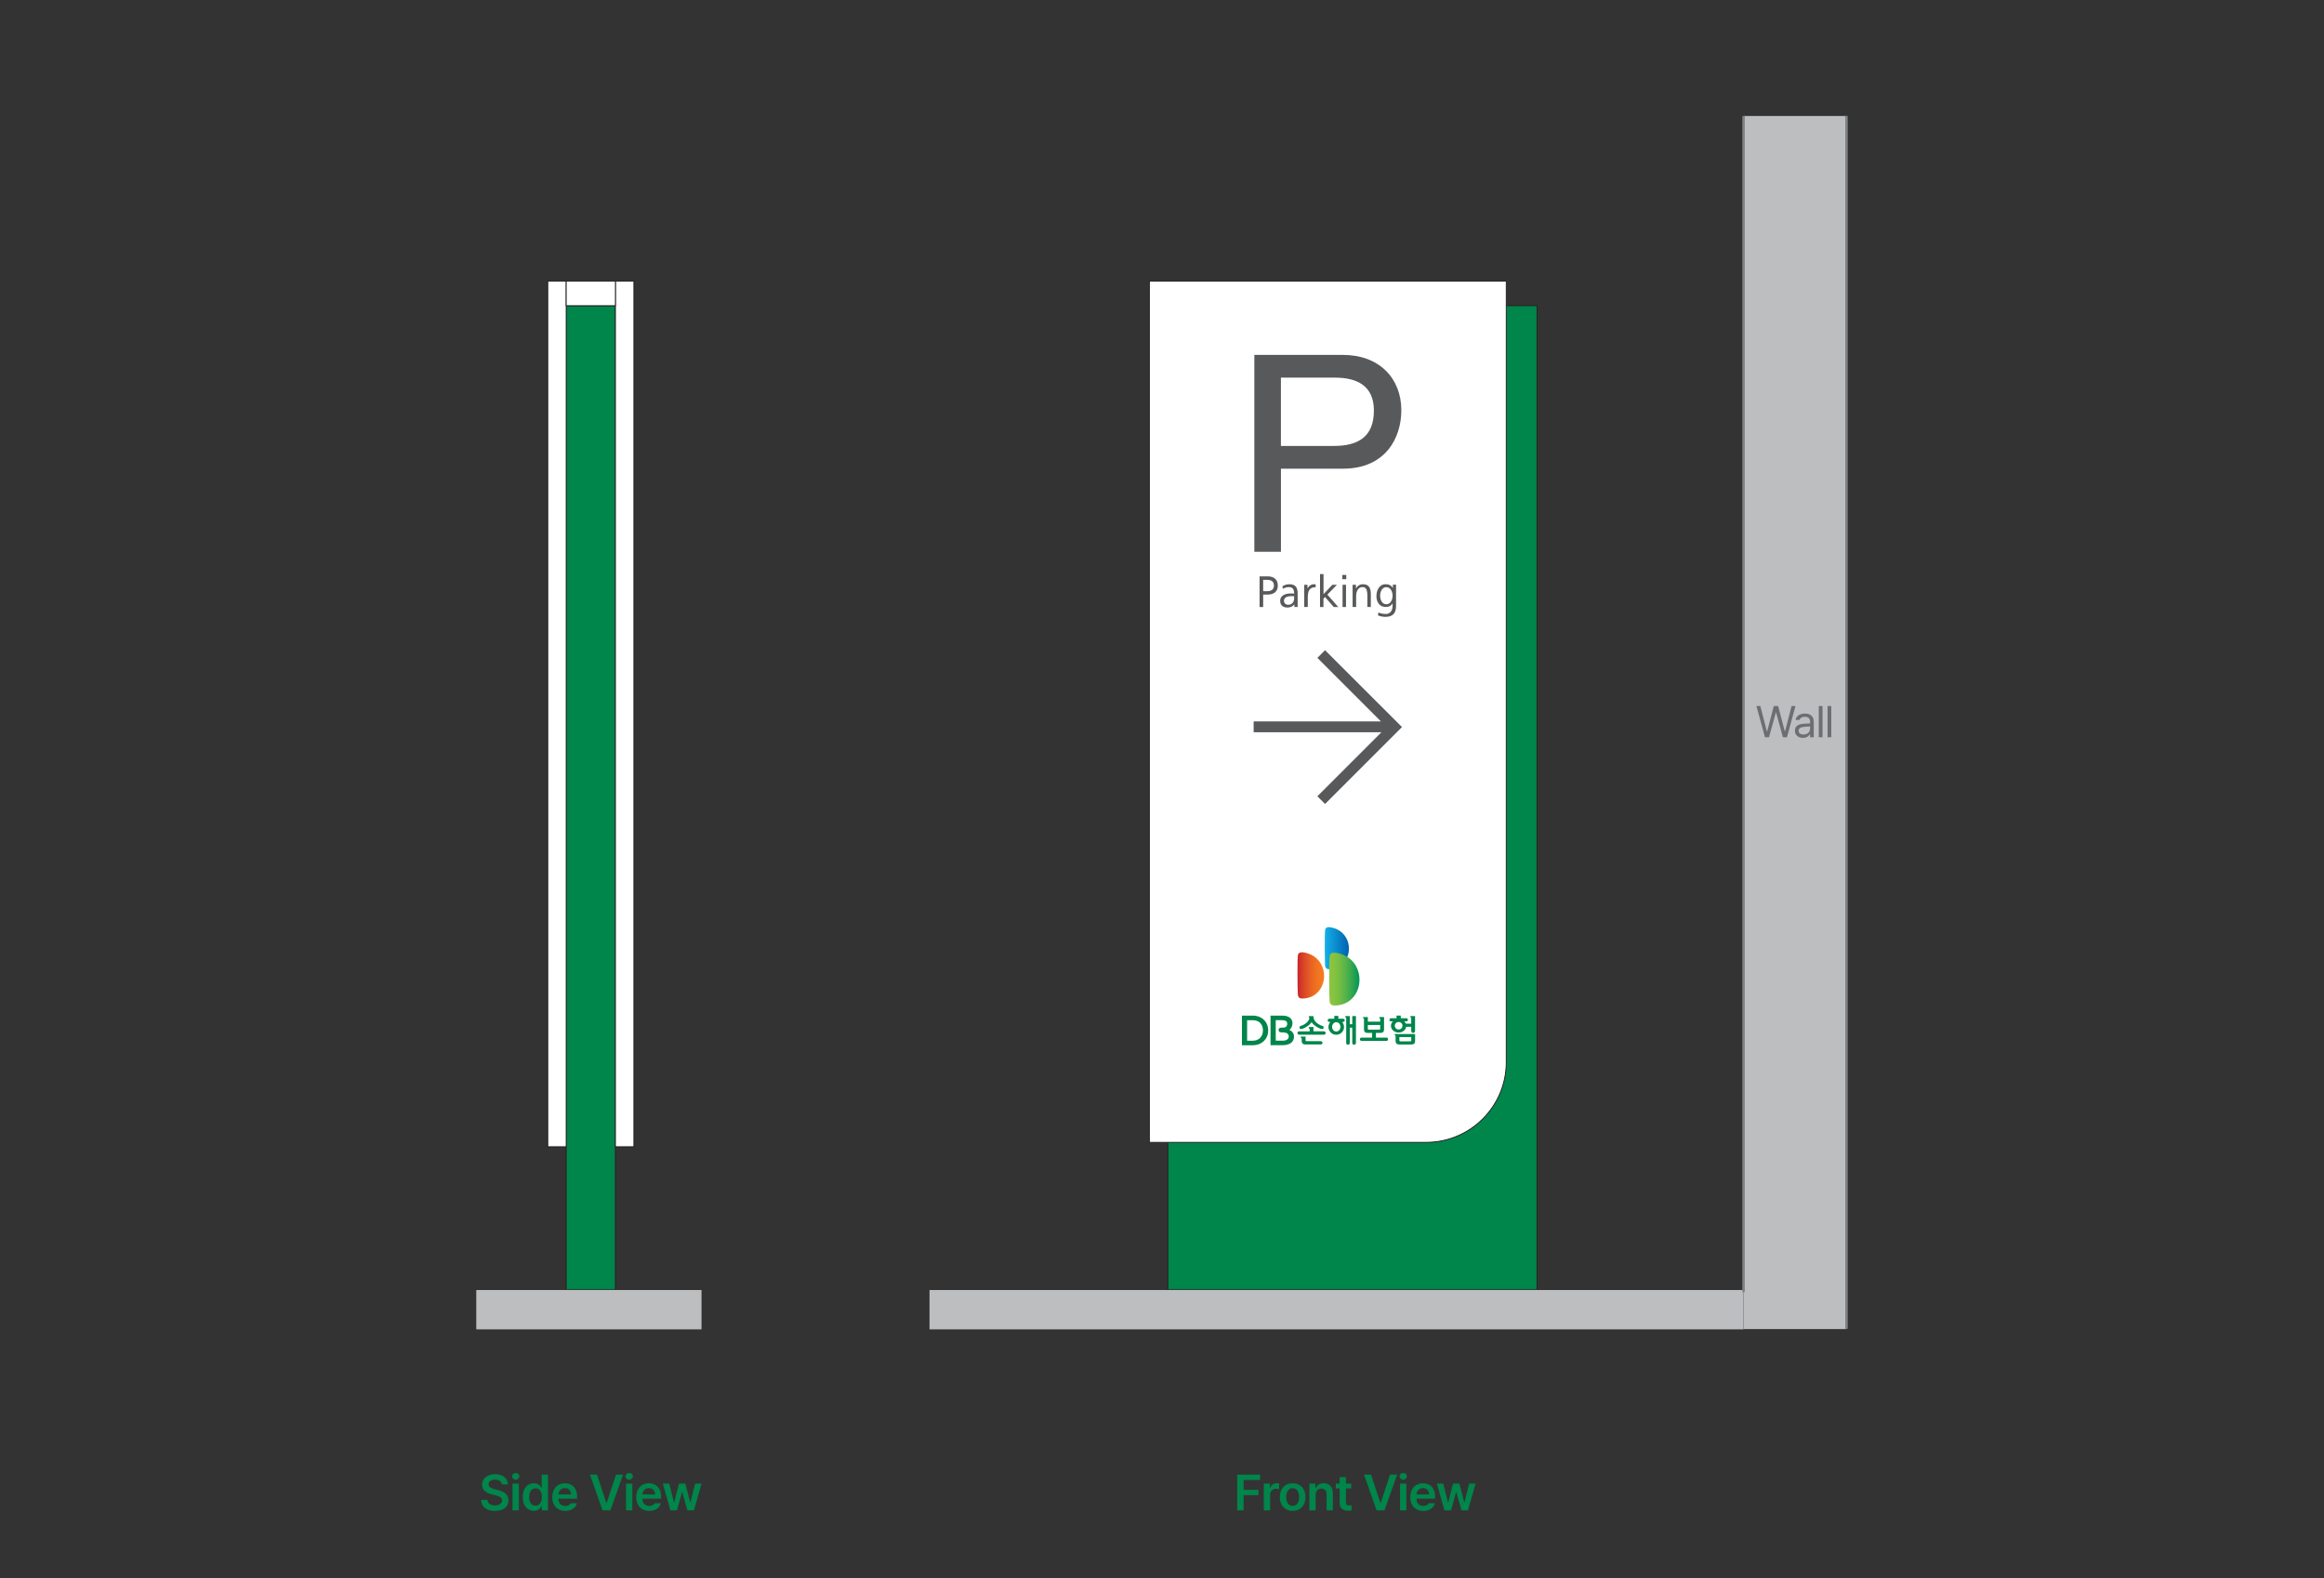
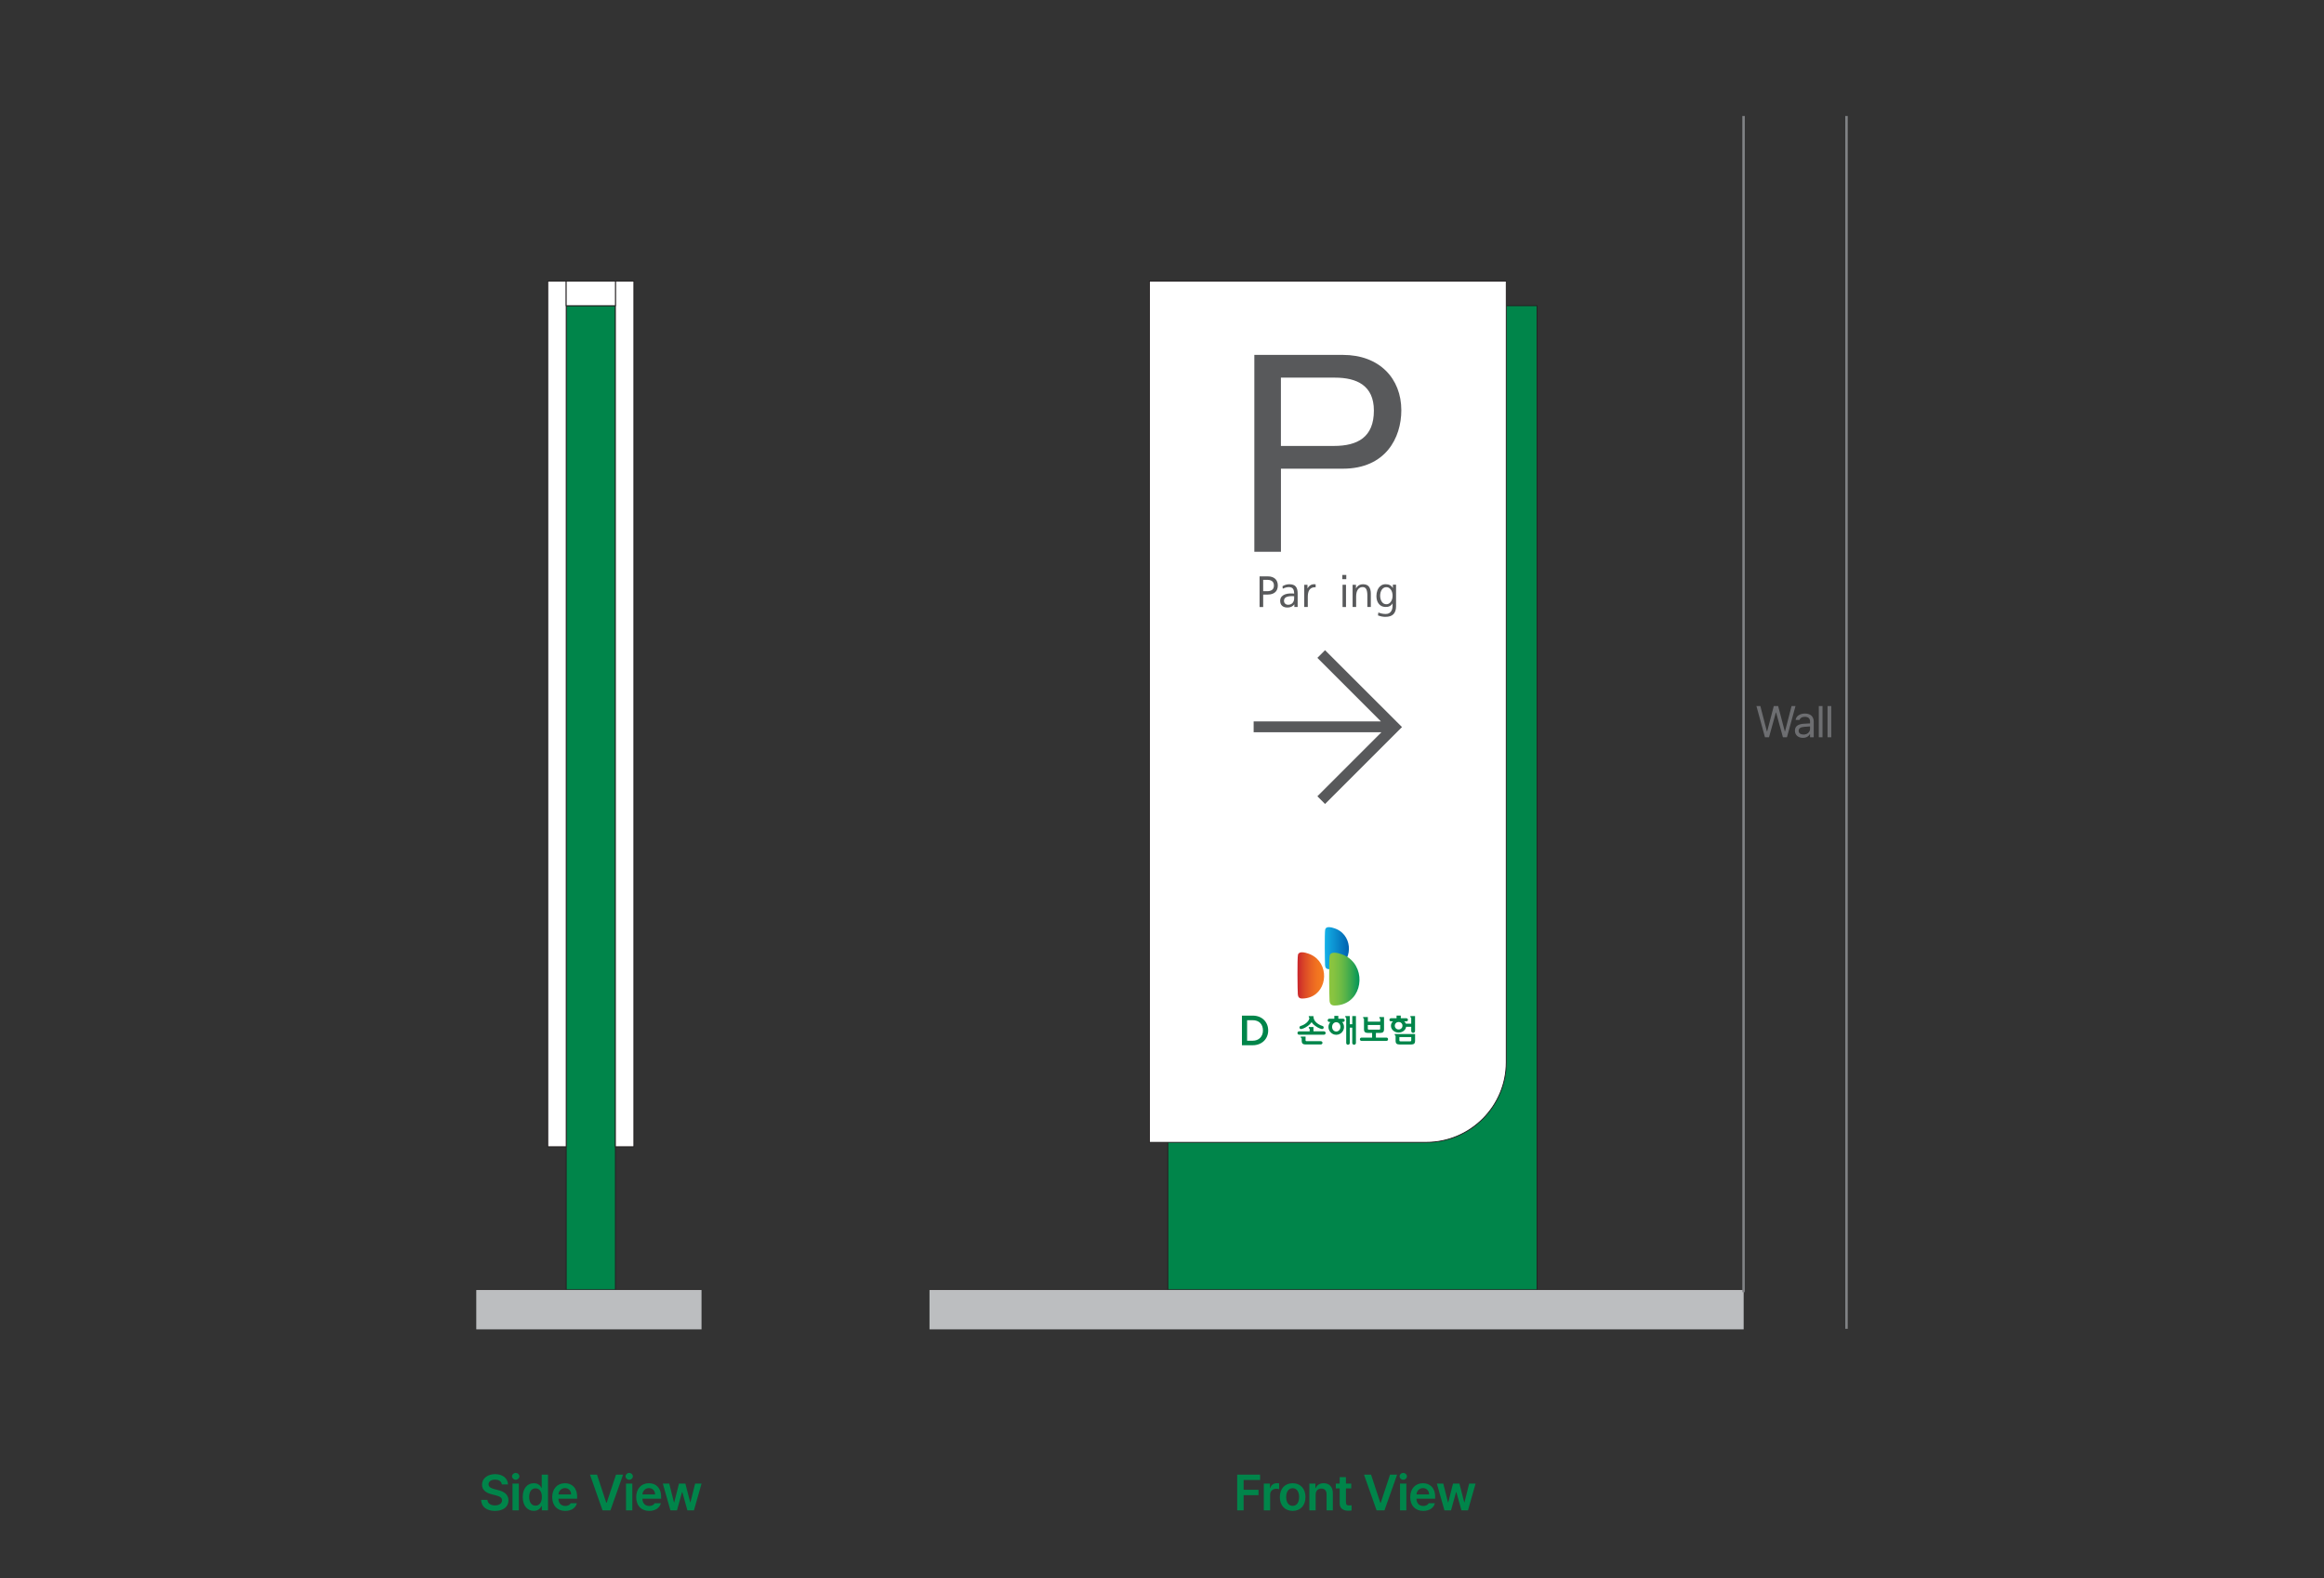
<svg xmlns="http://www.w3.org/2000/svg" width="736" height="500" viewBox="0 0 736 500" fill="none">
  <rect x="0" y="0" width="736" height="500" fill="#333333" stroke="none" />
  <path d="M486.772 96.84H369.842V408.646H486.772V96.84Z" fill="#00854A" stroke="#231F20" stroke-width="0.275" stroke-miterlimit="22.93" />
  <path fill-rule="evenodd" clip-rule="evenodd" d="M364 89.041V361.875H451.692C465.64 361.875 477.025 350.49 477.025 336.542V89.041H364Z" fill="white" stroke="#231F20" stroke-width="0.275" stroke-miterlimit="22.93" />
  <path fill-rule="evenodd" clip-rule="evenodd" d="M419.297 326.708H415.964V325.354H414.479V325.464C414.479 325.695 414.567 325.849 414.765 325.937V326.718H411.421C411.278 326.718 411.157 326.773 411.047 326.872C410.948 326.971 410.904 327.092 410.904 327.235C410.904 327.389 410.948 327.521 411.047 327.62C411.146 327.719 411.267 327.775 411.421 327.775H419.297C419.44 327.775 419.572 327.719 419.671 327.62C419.77 327.521 419.825 327.389 419.825 327.235C419.825 327.092 419.77 326.971 419.671 326.872C419.572 326.773 419.451 326.718 419.297 326.718V326.708Z" fill="#00854A" />
  <path fill-rule="evenodd" clip-rule="evenodd" d="M418.285 329.831H413.786C413.577 329.831 413.467 329.732 413.467 329.523V328.379H411.949V328.478C411.949 328.709 412.048 328.863 412.246 328.94V329.809C412.246 330.524 412.642 330.876 413.445 330.876H418.285C418.428 330.876 418.549 330.821 418.659 330.722C418.769 330.623 418.824 330.502 418.824 330.348C418.824 330.205 418.769 330.084 418.659 329.985C418.549 329.875 418.428 329.831 418.285 329.831Z" fill="#00854A" />
  <path fill-rule="evenodd" clip-rule="evenodd" d="M411.981 325.993C412.08 325.993 412.179 325.993 412.278 325.96C412.718 325.828 413.092 325.674 413.4 325.498C413.708 325.322 413.983 325.146 414.225 324.97C414.698 324.64 415.083 324.255 415.369 323.815C415.666 324.255 416.04 324.64 416.513 324.97C416.755 325.146 417.03 325.322 417.338 325.498C417.657 325.674 418.02 325.817 418.46 325.96C418.559 325.993 418.669 326.004 418.757 325.993C418.944 325.982 419.076 325.894 419.153 325.729C419.23 325.564 419.23 325.41 419.153 325.256C419.087 325.135 418.966 325.047 418.801 325.003C418.372 324.871 418.009 324.706 417.69 324.519C417.371 324.332 417.107 324.134 416.887 323.936C416.282 323.397 415.974 322.748 415.963 322.011V321.89H414.467V322C414.467 322.088 414.478 322.154 414.511 322.22C414.544 322.275 414.599 322.352 414.676 322.44C414.676 322.902 414.401 323.408 413.84 323.936C413.62 324.134 413.356 324.332 413.048 324.519C412.74 324.706 412.366 324.871 411.937 325.003C411.772 325.058 411.651 325.146 411.585 325.256C411.508 325.41 411.508 325.564 411.585 325.729C411.673 325.894 411.805 325.982 411.981 325.993Z" fill="#00854A" />
  <path fill-rule="evenodd" clip-rule="evenodd" d="M428.252 324.475H427.471V321.879H426.041V321.989C426.041 322.209 426.14 322.363 426.338 322.451V330.404C426.338 330.558 426.393 330.69 426.503 330.8C426.613 330.91 426.745 330.965 426.91 330.965C427.064 330.965 427.196 330.91 427.306 330.8C427.416 330.69 427.471 330.558 427.471 330.404V325.542H428.252V330.393C428.252 330.547 428.307 330.679 428.428 330.789C428.538 330.91 428.681 330.965 428.835 330.965C428.989 330.965 429.132 330.91 429.242 330.789C429.363 330.679 429.418 330.547 429.418 330.393V321.879H428.263V324.475H428.252Z" fill="#00854A" />
  <path fill-rule="evenodd" clip-rule="evenodd" d="M425.346 322.714H423.839V321.823H422.574V322.714H420.99C420.836 322.714 420.715 322.758 420.616 322.868C420.517 322.967 420.473 323.088 420.473 323.231C420.473 323.374 420.517 323.484 420.616 323.583C420.715 323.682 420.836 323.737 420.99 323.737H421.342C421.177 323.924 421.034 324.144 420.924 324.375C420.781 324.672 420.715 324.991 420.715 325.332C420.715 325.673 420.781 325.992 420.913 326.289C421.045 326.586 421.221 326.85 421.452 327.081C421.672 327.301 421.925 327.477 422.222 327.609C422.519 327.741 422.838 327.807 423.19 327.807C423.542 327.807 423.85 327.741 424.147 327.609C424.444 327.477 424.697 327.301 424.917 327.081C425.137 326.861 425.324 326.586 425.456 326.289C425.588 325.992 425.643 325.673 425.643 325.332C425.643 324.991 425.577 324.683 425.445 324.375C425.335 324.133 425.203 323.924 425.038 323.737H425.346C425.478 323.737 425.61 323.693 425.709 323.583C425.819 323.484 425.863 323.363 425.863 323.231C425.863 323.099 425.808 322.967 425.709 322.868C425.61 322.769 425.478 322.714 425.346 322.714ZM424.411 325.871C424.345 326.058 424.246 326.212 424.125 326.344C424.004 326.487 423.85 326.586 423.696 326.663C423.531 326.74 423.366 326.773 423.19 326.773C423.003 326.773 422.827 326.729 422.662 326.663C422.497 326.586 422.365 326.476 422.244 326.344C422.123 326.212 422.035 326.058 421.969 325.871C421.903 325.695 421.87 325.497 421.87 325.299C421.87 325.101 421.903 324.903 421.969 324.727C422.035 324.54 422.123 324.386 422.244 324.254C422.365 324.122 422.508 324.012 422.662 323.935C422.827 323.858 423.003 323.825 423.19 323.825C423.366 323.825 423.531 323.869 423.696 323.935C423.861 324.012 424.004 324.122 424.125 324.254C424.246 324.386 424.334 324.54 424.411 324.727C424.477 324.903 424.51 325.101 424.51 325.299C424.51 325.497 424.477 325.695 424.411 325.871Z" fill="#00854A" />
  <path fill-rule="evenodd" clip-rule="evenodd" d="M439.076 328.699H435.743V327.214H437.14C437.921 327.214 438.317 326.862 438.317 326.147V322.187H436.832V322.286C436.832 322.517 436.92 322.671 437.107 322.748V323.65H433.191V322.187H431.695V322.286C431.695 322.517 431.783 322.671 431.97 322.748V326.147C431.97 326.851 432.355 327.214 433.136 327.214H434.544V328.699H431.2C431.057 328.699 430.925 328.743 430.826 328.842C430.727 328.941 430.672 329.062 430.672 329.216C430.672 329.37 430.716 329.48 430.826 329.59C430.936 329.7 431.046 329.744 431.2 329.744H439.076C439.23 329.744 439.34 329.689 439.45 329.59C439.549 329.491 439.593 329.37 439.593 329.216C439.593 329.062 439.549 328.941 439.45 328.842C439.34 328.743 439.23 328.699 439.076 328.699ZM433.499 326.18C433.29 326.18 433.18 326.07 433.18 325.861V324.706H437.096V325.861C437.096 326.081 436.997 326.18 436.788 326.18H433.499Z" fill="#00854A" />
  <path fill-rule="evenodd" clip-rule="evenodd" d="M446.654 321.89V322C446.654 322.22 446.742 322.374 446.929 322.462V324.299H445.236C445.236 324.299 445.191 324.2 445.169 324.145C445.07 323.936 444.916 323.738 444.729 323.551H445.411C445.543 323.551 445.653 323.507 445.752 323.408C445.851 323.32 445.895 323.199 445.895 323.067C445.895 322.935 445.851 322.825 445.752 322.726C445.664 322.627 445.543 322.572 445.411 322.572H443.619V321.725H442.287V322.572H440.494C440.362 322.572 440.263 322.627 440.164 322.726C440.065 322.825 440.021 322.935 440.021 323.067C440.021 323.199 440.065 323.309 440.164 323.408C440.263 323.496 440.373 323.551 440.494 323.551H441.144C440.946 323.727 440.803 323.925 440.693 324.145C440.572 324.387 440.505 324.651 440.505 324.948C440.505 325.245 440.572 325.531 440.693 325.784C440.814 326.048 440.989 326.279 441.22 326.477C441.44 326.675 441.693 326.818 441.99 326.939C442.287 327.049 442.606 327.104 442.947 327.104C443.288 327.104 443.596 327.049 443.882 326.939C444.179 326.829 444.432 326.675 444.652 326.477C444.883 326.279 445.059 326.048 445.169 325.784C445.246 325.619 445.29 325.454 445.323 325.267H446.929V326.598C446.929 326.763 446.995 326.906 447.105 327.027C447.226 327.148 447.37 327.203 447.535 327.203C447.7 327.203 447.842 327.137 447.963 327.027C448.084 326.906 448.139 326.763 448.139 326.598V321.879H446.654V321.89ZM443.816 325.773C443.596 326.004 443.299 326.125 442.947 326.125C442.595 326.125 442.288 326.004 442.068 325.773C441.837 325.542 441.727 325.256 441.727 324.937C441.727 324.618 441.837 324.332 442.068 324.101C442.299 323.87 442.595 323.76 442.947 323.76C443.299 323.76 443.596 323.87 443.816 324.101C444.047 324.332 444.157 324.607 444.157 324.937C444.157 325.267 444.047 325.542 443.816 325.773Z" fill="#00854A" />
  <path fill-rule="evenodd" clip-rule="evenodd" d="M441.693 327.665C441.693 327.896 441.781 328.05 441.979 328.127V329.81C441.979 330.525 442.375 330.877 443.156 330.877H446.984C447.754 330.877 448.15 330.525 448.15 329.81V327.566H441.693V327.665ZM443.178 328.534H446.94V329.568C446.94 329.777 446.83 329.876 446.61 329.876H443.508C443.288 329.876 443.178 329.777 443.178 329.568V328.534Z" fill="#00854A" />
  <path fill-rule="evenodd" clip-rule="evenodd" d="M396.746 321.746H393.314V331.118H396.746C399.584 331.118 401.63 329.149 401.63 326.443C401.63 323.737 399.661 321.735 396.746 321.735V321.746ZM399.969 326.443C399.969 328.412 398.66 329.688 396.691 329.688H394.953V323.187H396.691C398.715 323.187 399.969 324.408 399.969 326.443Z" fill="#00854A" />
-   <path fill-rule="evenodd" clip-rule="evenodd" d="M408.309 326.267C408.925 325.849 409.321 325.024 409.321 324.144C409.321 322.637 408.111 321.735 406.087 321.735H402.369V331.107H406.153C408.441 331.107 409.805 330.106 409.805 328.423C409.805 327.422 409.31 326.707 408.309 326.245V326.267ZM405.471 325.596C405.163 325.673 404.987 325.86 404.932 326.135C404.899 326.355 404.943 326.586 405.064 326.751C405.163 326.883 405.295 326.971 405.449 326.993C405.658 327.026 405.9 327.037 406.142 327.048C406.879 327.081 407.66 327.114 408.012 327.774C408.221 328.159 408.188 328.665 407.935 329.028C407.671 329.402 407.154 329.633 406.406 329.677C406.307 329.677 406.208 329.677 406.109 329.677H404.019V323.176H405.911C407.154 323.176 407.66 323.539 407.66 324.298C407.66 324.716 407.506 325.101 407.187 325.332C406.901 325.541 406.494 325.541 406.087 325.541C405.911 325.541 405.658 325.541 405.46 325.585L405.471 325.596Z" fill="#00854A" />
  <path d="M416.997 303.64C416.304 303.002 415.446 302.474 414.423 302.111C413.917 301.935 413.07 301.671 412.344 301.671C411.728 301.671 411.189 301.869 411.057 302.485C410.804 303.662 410.914 313.804 411.013 314.981C411.079 315.85 411.442 316.345 412.454 316.323C419.505 316.213 421.353 307.666 416.997 303.64Z" fill="url(#paint0_linear_587_3719)" />
  <path d="M425.072 295.501C424.445 294.918 423.664 294.434 422.74 294.115C422.278 293.95 421.497 293.708 420.848 293.708C420.276 293.708 419.803 293.895 419.682 294.456C419.451 295.523 419.561 304.73 419.638 305.797C419.704 306.578 420.023 307.029 420.947 307.018C427.349 306.908 429.032 299.153 425.072 295.501Z" fill="url(#paint1_linear_587_3719)" />
  <path d="M427.898 304.058C427.106 303.332 426.127 302.727 424.961 302.309C424.367 302.1 423.399 301.803 422.585 301.803C421.87 301.803 421.265 302.034 421.111 302.738C420.814 304.08 420.957 315.641 421.056 316.994C421.133 317.984 421.54 318.545 422.695 318.534C430.736 318.402 432.848 308.656 427.887 304.069L427.898 304.058Z" fill="url(#paint2_linear_587_3719)" />
  <path d="M194.898 96.84H179.311V408.646H194.898V96.84Z" fill="#00854A" stroke="#231F20" stroke-width="0.275" stroke-miterlimit="22.93" />
  <path d="M179.312 89.041H173.471V363.271H179.312V89.041Z" fill="white" />
  <path d="M179.312 89.041H173.471V363.271H179.312V89.041Z" stroke="#231F20" stroke-width="0.275" stroke-miterlimit="10" />
  <path d="M200.75 89.041H194.898V363.271H200.75V89.041Z" fill="white" />
  <path d="M200.75 89.041H194.898V363.271H200.75V89.041Z" stroke="#231F20" stroke-width="0.275" stroke-miterlimit="10" />
  <path d="M150.832 408.646H222.167" stroke="#231F20" stroke-width="0.275" />
  <path d="M194.898 89.041H179.311V96.841H194.898V89.041Z" fill="white" stroke="#231F20" stroke-width="0.275" stroke-miterlimit="22.93" />
  <path d="M222.167 408.646H150.832V421.12H222.167V408.646Z" fill="#BCBEC0" />
  <path d="M398.902 192.298V182.585H401.52C402.532 182.585 403.324 182.86 403.896 183.399C404.413 183.905 404.677 184.598 404.677 185.478C404.677 186.358 404.413 187.084 403.896 187.557C403.324 188.085 402.532 188.349 401.52 188.349H400.046V192.298H398.902ZM400.046 183.674V187.282H401.377C402.037 187.282 402.554 187.117 402.928 186.809C403.269 186.512 403.445 186.072 403.445 185.489C403.445 184.906 403.269 184.455 402.917 184.147C402.554 183.839 402.037 183.685 401.377 183.685H400.046V183.674Z" fill="#58595B" />
  <path d="M406.24 186.491L406.163 185.71C406.856 185.292 407.571 185.083 408.319 185.083C409.254 185.083 409.936 185.314 410.343 185.787C410.75 186.26 410.959 186.986 410.959 187.965V192.288H409.914V191.441C409.43 192.09 408.737 192.431 407.835 192.453C407.065 192.475 406.471 192.299 406.053 191.925C405.635 191.562 405.426 191.023 405.426 190.319C405.426 189.769 405.602 189.296 405.954 188.933C406.229 188.647 406.57 188.427 406.999 188.273C407.428 188.119 407.923 188.031 408.495 187.998C408.957 187.976 409.408 187.998 409.848 188.053C409.848 187.338 409.716 186.81 409.452 186.48C409.188 186.15 408.748 185.985 408.143 185.985C407.582 185.985 406.955 186.15 406.251 186.491H406.24ZM409.848 189.593V188.867C409.199 188.812 408.616 188.834 408.099 188.922C407.626 188.999 407.263 189.164 407.01 189.395C406.757 189.626 406.636 189.945 406.636 190.33C406.636 190.715 406.757 191.012 407.01 191.243C407.252 191.463 407.56 191.584 407.923 191.584C408.528 191.584 409.001 191.397 409.342 191.012C409.672 190.627 409.848 190.165 409.848 189.604V189.593Z" fill="#58595B" />
  <path d="M413.049 192.298V185.247H414.072V186.391C414.545 185.599 415.139 185.159 415.876 185.093C416.173 185.071 416.426 185.071 416.657 185.115V186.039C416.448 186.017 416.239 186.039 416.019 186.061C415.403 186.16 414.941 186.457 414.633 186.941C414.325 187.436 414.171 188.151 414.171 189.108V192.287H413.06L413.049 192.298Z" fill="#58595B" />
-   <path d="M419.154 192.298H418.043V181.859H419.154V188.217L421.959 185.247H423.4L420.375 188.371L423.818 192.298H422.399L419.627 189.13L419.132 189.636V192.298H419.154Z" fill="#58595B" />
  <path d="M426.359 182.134V183.476H425.105V182.134H426.359ZM425.182 192.298V185.247H426.271V192.298H425.182Z" fill="#58595B" />
  <path d="M428.361 192.299V185.248H429.428V186.425C429.912 185.534 430.66 185.083 431.683 185.083C432.53 185.083 433.157 185.347 433.542 185.853C433.938 186.37 434.136 187.107 434.136 188.075V192.288H433.036V188.658C433.036 187.778 432.926 187.118 432.706 186.667C432.475 186.205 432.09 185.974 431.54 185.974C430.869 185.974 430.352 186.26 429.989 186.821C429.648 187.338 429.483 188.064 429.483 188.988V192.277H428.372L428.361 192.299Z" fill="#58595B" />
  <path d="M442.123 185.247V192.067C442.123 193.156 441.848 193.981 441.309 194.553C440.77 195.125 439.912 195.411 438.735 195.411C437.976 195.411 437.195 195.257 436.392 194.949L436.524 194.025C437.261 194.344 438.031 194.498 438.856 194.498C439.549 194.498 440.077 194.267 440.451 193.805C440.825 193.343 441.012 192.727 441.012 191.946V191.132C440.55 191.946 439.769 192.331 438.669 192.276C437.811 192.232 437.14 191.902 436.645 191.264C436.15 190.637 435.908 189.823 435.908 188.811C435.908 188.184 436.007 187.59 436.216 187.029C436.436 186.457 436.766 185.984 437.206 185.621C437.646 185.258 438.174 185.071 438.801 185.071C439.329 185.071 439.791 185.159 440.176 185.368C440.561 185.577 440.88 185.885 441.122 186.303V185.225H442.134L442.123 185.247ZM441.023 188.701C441.023 188.327 440.979 187.975 440.88 187.645C440.781 187.315 440.649 187.018 440.462 186.776C440.088 186.259 439.626 186.006 439.054 186.006C438.482 186.006 437.987 186.259 437.635 186.765C437.459 187.007 437.327 187.304 437.228 187.645C437.14 187.986 437.085 188.338 437.085 188.712C437.085 189.086 437.129 189.438 437.228 189.779C437.327 190.12 437.459 190.417 437.635 190.659C437.987 191.165 438.46 191.418 439.054 191.418C439.648 191.418 440.088 191.165 440.462 190.648C440.638 190.406 440.781 190.109 440.88 189.779C440.979 189.449 441.023 189.086 441.023 188.723V188.701Z" fill="#58595B" />
  <path fill-rule="evenodd" clip-rule="evenodd" d="M397.023 228.532H437.327L417.208 208.402L419.639 205.971L444.004 230.325L419.639 254.69L417.208 252.248L437.481 231.975H397.023V228.532Z" fill="#58595B" />
  <path fill-rule="evenodd" clip-rule="evenodd" d="M405.657 119.632H422.773C429.714 119.632 435.104 122.151 435.104 130.06C435.104 138.486 429.978 141.269 422.421 141.269H405.657V119.643V119.632ZM405.657 148.474H425.292C438.844 148.474 443.794 138.662 443.794 129.972C443.794 119.896 436.853 112.427 425.292 112.427H397.242V174.786H405.668V148.474H405.657Z" fill="#58595B" />
  <path d="M552.211 408.646H294.371" stroke="#231F20" stroke-width="0.275" />
  <path d="M552.211 408.646H294.371V421.12H552.211V408.646Z" fill="#BCBEC0" />
-   <path d="M584.781 36.745H552.287V421.033H584.781V36.745Z" fill="#BCBEC0" />
  <path d="M584.781 36.745V420.95" stroke="#808285" stroke-width="0.781" />
  <path d="M558.959 233.566L556.252 223.668H557.496L559.561 231.68H559.656L561.748 223.668H563.129L565.234 231.68H565.316L567.381 223.668H568.625L565.918 233.566H564.646L562.486 225.732H562.404L560.23 233.566H558.959ZM568.441 231.461C568.441 229.752 569.945 229.369 571.23 229.273C571.701 229.239 572.905 229.178 573.24 229.164V228.562C573.24 227.619 572.679 227.072 571.558 227.072C570.615 227.072 570.054 227.51 569.89 228.07H568.659C568.81 226.881 569.972 226.047 571.613 226.047C572.583 226.047 574.402 226.334 574.402 228.672V233.566H573.24V232.555H573.185C572.939 233.061 572.255 233.744 570.97 233.744C569.562 233.744 568.441 232.91 568.441 231.461ZM569.616 231.516C569.616 232.295 570.273 232.691 571.175 232.691C572.501 232.691 573.24 231.803 573.24 230.873V230.121C572.891 230.148 571.722 230.237 571.366 230.258C570.3 230.326 569.616 230.709 569.616 231.516ZM577.184 223.668V233.566H576.008V223.668H577.184ZM579.953 223.668V233.566H578.777V223.668H579.953Z" fill="#6D6E71" />
  <path d="M552.178 36.745V409.332" stroke="#808285" stroke-width="0.781" />
  <path d="M158.923 470.258C158.829 469.289 158.001 468.727 156.782 468.727C155.501 468.727 154.719 469.352 154.719 470.195C154.719 471.148 155.719 471.539 156.657 471.758L157.719 472.039C159.407 472.43 161.032 473.32 161.032 475.289C161.032 477.273 159.469 478.633 156.751 478.633C154.11 478.633 152.454 477.367 152.36 475.133H154.36C154.454 476.32 155.454 476.898 156.735 476.898C158.079 476.898 159.001 476.242 159.001 475.273C159.001 474.383 158.173 474.008 156.954 473.695L155.673 473.367C153.813 472.883 152.657 471.945 152.657 470.32C152.657 468.32 154.438 466.992 156.813 466.992C159.219 466.992 160.844 468.352 160.876 470.258H158.923ZM162.306 478.461V469.977H164.306V478.461H162.306ZM163.321 468.773C162.696 468.773 162.165 468.289 162.165 467.68C162.165 467.086 162.696 466.602 163.321 466.602C163.962 466.602 164.478 467.086 164.478 467.68C164.478 468.289 163.962 468.773 163.321 468.773ZM169.048 478.617C167.048 478.617 165.548 477.023 165.548 474.227C165.548 471.398 167.095 469.867 169.064 469.867C170.564 469.867 171.189 470.758 171.486 471.367H171.564V467.148H173.548V478.461H171.595V477.117H171.486C171.173 477.742 170.517 478.617 169.048 478.617ZM169.595 476.977C170.876 476.977 171.611 475.867 171.611 474.211C171.611 472.57 170.892 471.492 169.595 471.492C168.267 471.492 167.579 472.633 167.579 474.211C167.579 475.82 168.283 476.977 169.595 476.977ZM179.009 478.633C176.447 478.633 174.884 476.93 174.884 474.273C174.884 471.648 176.478 469.867 178.9 469.867C180.978 469.867 182.775 471.164 182.775 474.148V474.773H176.853C176.877 476.219 177.728 477.07 179.025 477.07C179.9 477.07 180.494 476.695 180.744 476.195H182.697C182.338 477.664 180.978 478.633 179.009 478.633ZM176.869 473.414H180.869C180.853 472.258 180.088 471.414 178.931 471.414C177.728 471.414 176.931 472.328 176.869 473.414ZM189.073 467.148L192.01 476.07H192.135L195.088 467.148H197.323L193.323 478.461H190.823L186.838 467.148H189.073ZM198.253 478.461V469.977H200.253V478.461H198.253ZM199.268 468.773C198.643 468.773 198.112 468.289 198.112 467.68C198.112 467.086 198.643 466.602 199.268 466.602C199.909 466.602 200.424 467.086 200.424 467.68C200.424 468.289 199.909 468.773 199.268 468.773ZM205.604 478.633C203.042 478.633 201.479 476.93 201.479 474.273C201.479 471.648 203.073 469.867 205.495 469.867C207.573 469.867 209.37 471.164 209.37 474.148V474.773H203.448C203.472 476.219 204.323 477.07 205.62 477.07C206.495 477.07 207.089 476.695 207.339 476.195H209.292C208.933 477.664 207.573 478.633 205.604 478.633ZM203.464 473.414H207.464C207.448 472.258 206.683 471.414 205.526 471.414C204.323 471.414 203.526 472.328 203.464 473.414ZM212.316 478.461L209.909 469.977H211.941L213.441 475.945H213.519L215.034 469.977H217.05L218.581 475.914H218.659L220.144 469.977H222.175L219.769 478.461H217.691L216.097 472.711H215.988L214.394 478.461H212.316Z" fill="#00854A" />
  <path d="M391.815 478.461V467.148H399.065V468.852H393.846V471.945H398.565V473.648H393.846V478.461H391.815ZM400.245 478.461V469.977H402.182V471.383H402.276C402.573 470.414 403.401 469.852 404.37 469.852C404.589 469.852 404.901 469.867 405.089 469.898V471.742C404.917 471.68 404.495 471.617 404.167 471.617C403.057 471.617 402.245 472.383 402.245 473.461V478.461H400.245ZM409.378 478.633C406.909 478.633 405.316 476.883 405.316 474.258C405.316 471.617 406.909 469.867 409.378 469.867C411.862 469.867 413.441 471.617 413.441 474.258C413.441 476.883 411.862 478.633 409.378 478.633ZM409.394 477.039C410.753 477.039 411.425 475.805 411.425 474.242C411.425 472.695 410.753 471.445 409.394 471.445C408.003 471.445 407.331 472.695 407.331 474.242C407.331 475.805 408.003 477.039 409.394 477.039ZM416.667 473.492V478.461H414.667V469.977H416.574V471.414H416.683C417.074 470.461 417.933 469.867 419.199 469.867C420.964 469.867 422.121 471.023 422.105 473.055V478.461H420.121V473.367C420.121 472.227 419.511 471.555 418.464 471.555C417.402 471.555 416.667 472.258 416.667 473.492ZM427.926 469.977V471.508H426.254V475.914C426.254 476.727 426.66 476.898 427.16 476.898C427.394 476.898 427.785 476.883 428.035 476.867V478.492C427.801 478.539 427.41 478.57 426.91 478.57C425.41 478.57 424.254 477.836 424.269 476.242V471.508H423.051V469.977H424.269V467.945H426.254V469.977H427.926ZM434.208 467.148L437.145 476.07H437.27L440.223 467.148H442.458L438.458 478.461H435.958L431.973 467.148H434.208ZM443.387 478.461V469.977H445.387V478.461H443.387ZM444.403 468.773C443.778 468.773 443.247 468.289 443.247 467.68C443.247 467.086 443.778 466.602 444.403 466.602C445.044 466.602 445.559 467.086 445.559 467.68C445.559 468.289 445.044 468.773 444.403 468.773ZM450.739 478.633C448.177 478.633 446.614 476.93 446.614 474.273C446.614 471.648 448.208 469.867 450.63 469.867C452.708 469.867 454.505 471.164 454.505 474.148V474.773H448.583C448.607 476.219 449.458 477.07 450.755 477.07C451.63 477.07 452.224 476.695 452.474 476.195H454.427C454.067 477.664 452.708 478.633 450.739 478.633ZM448.599 473.414H452.599C452.583 472.258 451.817 471.414 450.661 471.414C449.458 471.414 448.661 472.328 448.599 473.414ZM457.451 478.461L455.044 469.977H457.076L458.576 475.945H458.654L460.169 469.977H462.185L463.716 475.914H463.794L465.279 469.977H467.31L464.904 478.461H462.826L461.232 472.711H461.122L459.529 478.461H457.451Z" fill="#00854A" />
  <defs>
    <linearGradient id="paint0_linear_587_3719" x1="419.337" y1="312.963" x2="410.902" y2="312.963" gradientUnits="userSpaceOnUse">
      <stop offset="0.1" stop-color="#F47920" />
      <stop offset="0.27" stop-color="#F17320" />
      <stop offset="0.49" stop-color="#E86223" />
      <stop offset="0.75" stop-color="#DA4727" />
      <stop offset="1" stop-color="#C9252C" />
    </linearGradient>
    <linearGradient id="paint1_linear_587_3719" x1="419.543" y1="301.839" x2="427.198" y2="301.839" gradientUnits="userSpaceOnUse">
      <stop stop-color="#14B1E7" />
      <stop offset="1" stop-color="#0061AF" />
    </linearGradient>
    <linearGradient id="paint2_linear_587_3719" x1="420.934" y1="302.631" x2="430.549" y2="302.631" gradientUnits="userSpaceOnUse">
      <stop stop-color="#8DC63F" />
      <stop offset="0.14" stop-color="#87C340" />
      <stop offset="0.32" stop-color="#76BE43" />
      <stop offset="0.52" stop-color="#5BB448" />
      <stop offset="0.74" stop-color="#35A74F" />
      <stop offset="0.97" stop-color="#069757" />
      <stop offset="1" stop-color="#009559" />
    </linearGradient>
  </defs>
</svg>